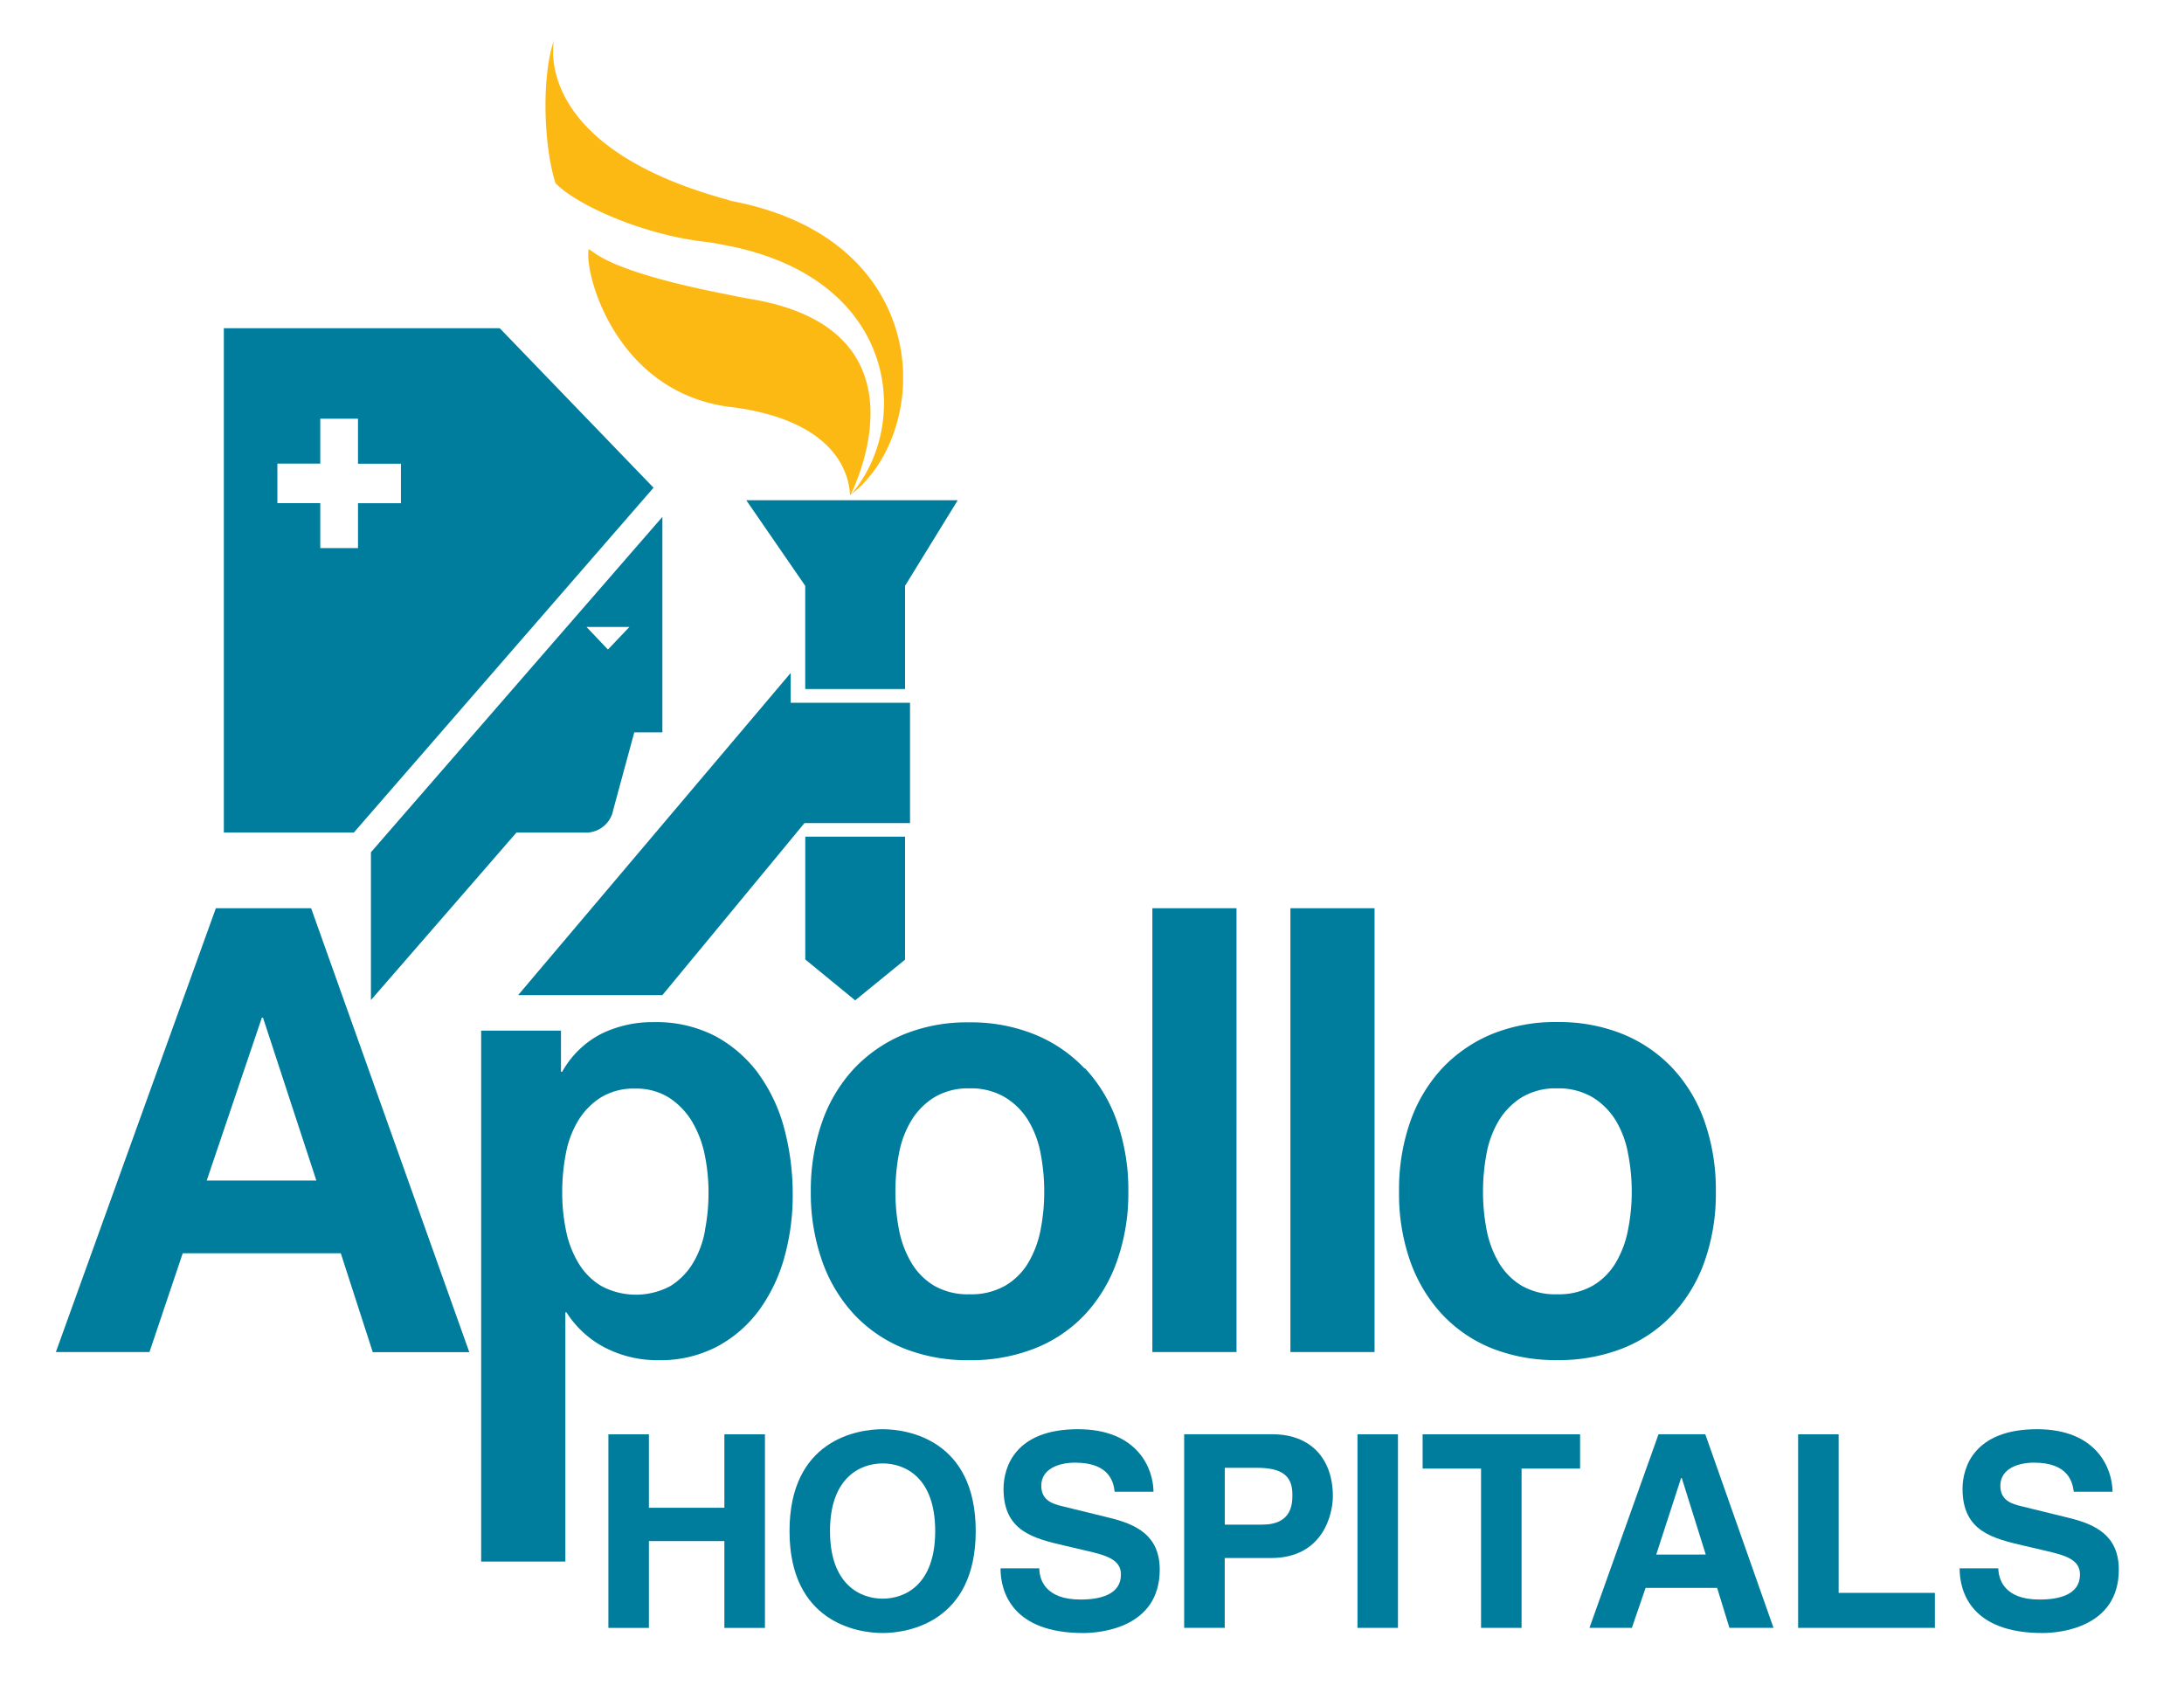
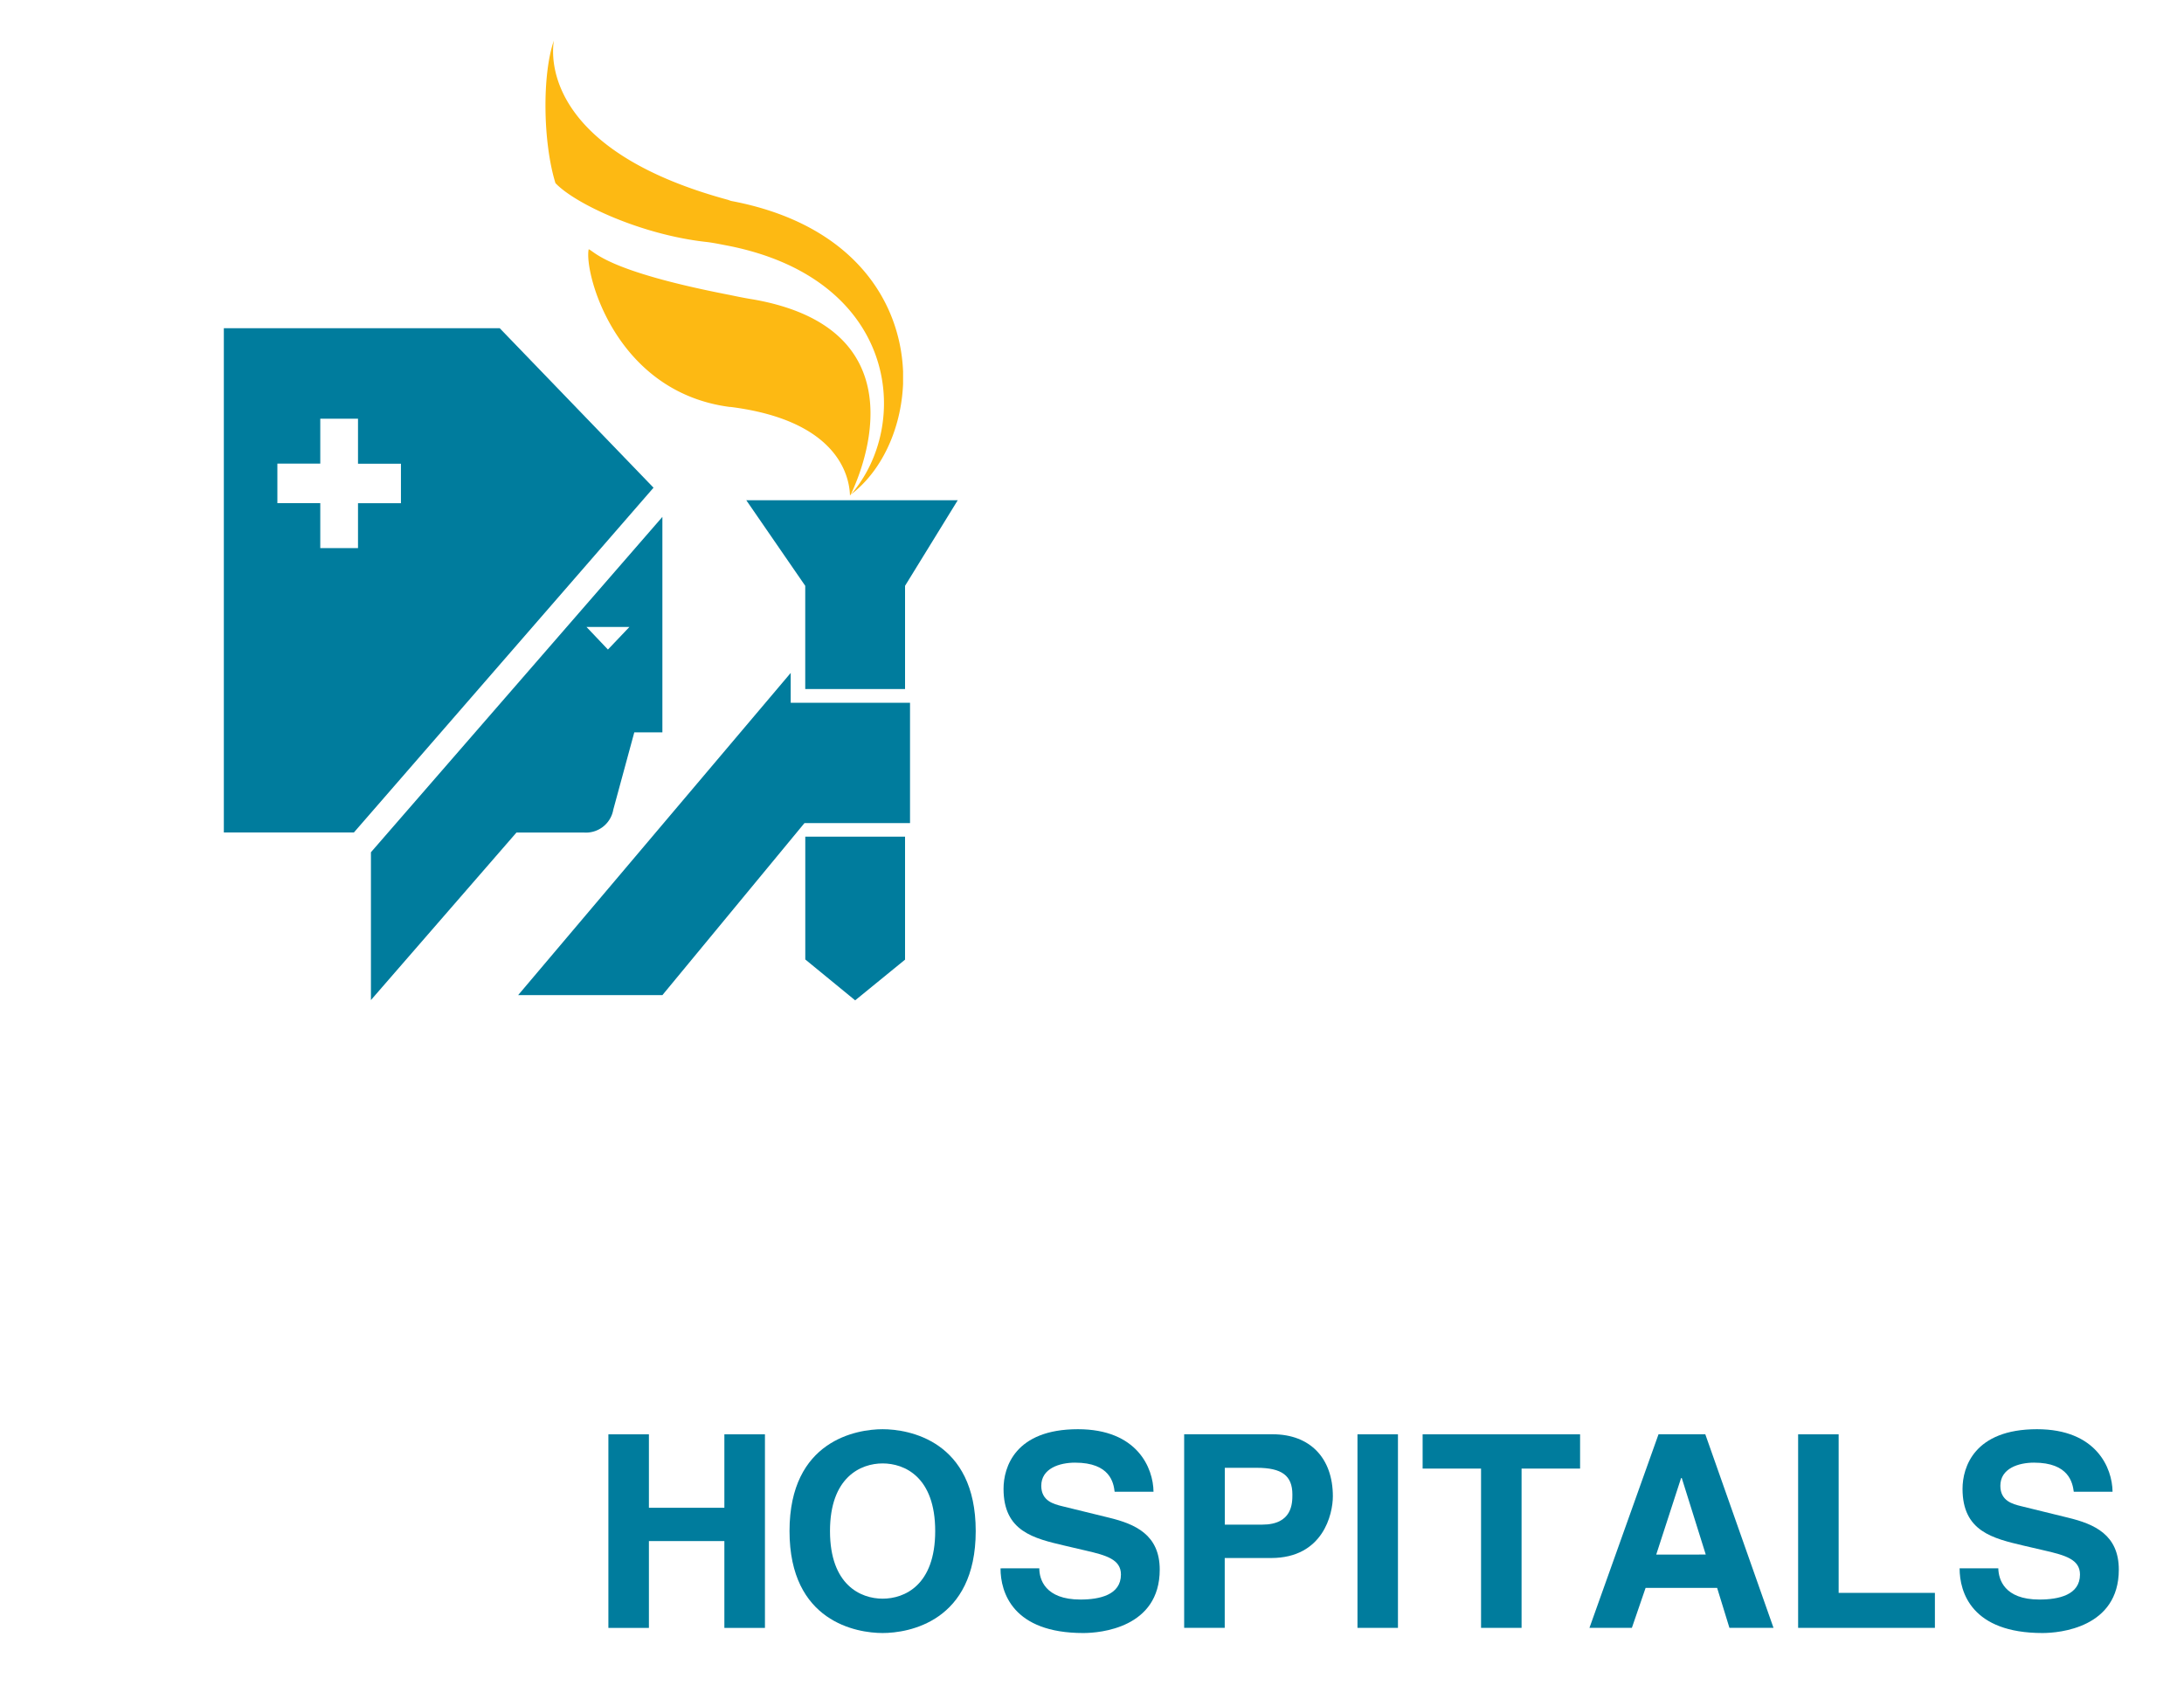
<svg xmlns="http://www.w3.org/2000/svg" viewBox="0 0 478.09 371.99">
  <defs>
    <style>.cls-1{fill:#7c7d7d;opacity:0;}.cls-2{fill:#007c9d;}.cls-3{fill:#fdb913;}</style>
  </defs>
  <g id="Layer_2" data-name="Layer 2">
    <g id="Layer_1-2" data-name="Layer 1">
-       <rect class="cls-1" width="478.09" height="371.99" />
      <polygon class="cls-2" points="142.05 337.38 142.05 356.39 133.18 356.39 133.18 314.01 142.05 314.01 142.05 330.09 158.57 330.09 158.57 314.01 167.45 314.01 167.45 356.39 158.57 356.39 158.57 337.38 142.05 337.38 142.05 337.38" />
      <path class="cls-2" d="M193.21,312.89c5.62,0,20.38,2.42,20.38,22.3s-14.76,22.32-20.38,22.32-20.38-2.42-20.38-22.32,14.78-22.3,20.38-22.3m0,37.1c4.78,0,11.51-2.92,11.51-14.8s-6.73-14.81-11.51-14.81-11.52,3-11.52,14.81,6.73,14.8,11.52,14.8" />
      <path class="cls-2" d="M227.51,343.35c0,2.36,1.23,6.83,9,6.83,4.19,0,8.87-1,8.87-5.48,0-3.3-3.2-4.2-7.7-5.24l-4.54-1.06c-6.86-1.61-13.46-3.13-13.46-12.46,0-4.72,2.53-13.05,16.28-13.05,13,0,16.5,8.5,16.55,13.69H244c-.23-1.89-.93-6.37-8.67-6.37-3.37,0-7.39,1.25-7.39,5.07,0,3.31,2.73,4,4.48,4.44l10.36,2.54c5.77,1.4,11.09,3.76,11.09,11.37,0,12.75-13,13.88-16.73,13.88-15.45,0-18.12-8.9-18.12-14.16Z" />
      <path class="cls-2" d="M268.1,356.38h-8.88V314H278.6c8.22,0,13.17,5.26,13.17,13.58,0,3.84-2.1,13.51-13.53,13.51H268.1v15.28Zm8.2-22.6c6.61,0,6.61-4.71,6.61-6.6,0-4.14-2.32-5.84-7.79-5.84h-7v12.44Z" />
      <polygon class="cls-2" points="306.02 356.38 297.16 356.38 297.16 314.01 306.02 314.01 306.02 356.38 306.02 356.38" />
      <polygon class="cls-2" points="333.08 356.38 324.21 356.38 324.21 321.51 311.42 321.51 311.42 314.01 345.89 314.01 345.89 321.51 333.08 321.51 333.08 356.38 333.08 356.38" />
      <path class="cls-2" d="M357.27,356.38h-9.33L363.06,314H373.3l14.93,42.37h-9.65l-2.69-8.74H360.23l-3,8.74Zm5.3-16.05H373.4l-5.25-16.75H368l-5.44,16.75Z" />
      <polygon class="cls-2" points="402.49 348.72 423.56 348.72 423.56 356.38 393.62 356.38 393.62 314.01 402.49 314.01 402.49 348.72 402.49 348.72" />
      <path class="cls-2" d="M437.44,343.35c.06,2.36,1.25,6.83,9,6.83,4.22,0,8.88-1,8.88-5.48,0-3.3-3.2-4.2-7.69-5.24l-4.56-1.06c-6.83-1.61-13.46-3.13-13.46-12.46,0-4.72,2.55-13.05,16.3-13.05,13,0,16.49,8.5,16.54,13.69h-8.49c-.26-1.89-1-6.37-8.71-6.37-3.35,0-7.36,1.25-7.36,5.07,0,3.31,2.7,4,4.48,4.44l10.34,2.54c5.8,1.4,11.11,3.76,11.11,11.37,0,12.75-13,13.88-16.71,13.88-15.49,0-18.14-8.9-18.14-14.16Z" />
-       <path class="cls-2" d="M47.25,198.84,12.23,296H32.72L40,274.37H74.6l7,21.65h21.13L68.11,198.84Zm-2,59.61,12.07-35.66h.25l11.68,35.66Zm120.88-23.27a28.75,28.75,0,0,0-9.46-8.3,28.1,28.1,0,0,0-13.64-3.11,25.44,25.44,0,0,0-11.41,2.56,20.62,20.62,0,0,0-8.55,8.3h-.27v-9H105.33V341.87h18.43V287.3H124a21.9,21.9,0,0,0,8.63,7.83,25,25,0,0,0,11.47,2.65,26.73,26.73,0,0,0,12.91-3,27.61,27.61,0,0,0,9.2-8,36.06,36.06,0,0,0,5.51-11.58,50.44,50.44,0,0,0,1.81-13.6,56.09,56.09,0,0,0-1.81-14.37,36.13,36.13,0,0,0-5.57-12m-11.82,34.15a20.75,20.75,0,0,1-2.65,7.16,14.93,14.93,0,0,1-4.91,5,16,16,0,0,1-15.13,0,14.59,14.59,0,0,1-5-5,22.35,22.35,0,0,1-2.74-7.16,41,41,0,0,1-.83-8.29,45,45,0,0,1,.78-8.45,21.88,21.88,0,0,1,2.65-7.2,15.67,15.67,0,0,1,4.93-5.12,13.77,13.77,0,0,1,7.6-2,13.52,13.52,0,0,1,7.45,2,16.22,16.22,0,0,1,5,5.19,23.48,23.48,0,0,1,2.78,7.26,41.42,41.42,0,0,1,.84,8.32,43.22,43.22,0,0,1-.79,8.29m83.14-35.44a31.18,31.18,0,0,0-11-7.49,37.09,37.09,0,0,0-14.32-2.63,36.62,36.62,0,0,0-14.27,2.63,31.59,31.59,0,0,0-10.9,7.49,33.2,33.2,0,0,0-7,11.69,45.52,45.52,0,0,0-2.47,15.33A44.82,44.82,0,0,0,180,276.15a33.34,33.34,0,0,0,7,11.64,30.62,30.62,0,0,0,10.9,7.42,37.56,37.56,0,0,0,14.27,2.57,38,38,0,0,0,14.32-2.57,30.24,30.24,0,0,0,11-7.42,33.34,33.34,0,0,0,7-11.64A44.57,44.57,0,0,0,247,260.91a45.27,45.27,0,0,0-2.47-15.33,33.2,33.2,0,0,0-7-11.69m-9.72,35.25a22.49,22.49,0,0,1-2.66,7.21,14.32,14.32,0,0,1-5.07,5.1,14.94,14.94,0,0,1-7.83,1.9,14.73,14.73,0,0,1-7.8-1.9,14.4,14.4,0,0,1-5-5.1,22.51,22.51,0,0,1-2.67-7.21,43.23,43.23,0,0,1-.77-8.23,44.33,44.33,0,0,1,.77-8.32,21.68,21.68,0,0,1,2.67-7.2,15.42,15.42,0,0,1,5-5.12,14.38,14.38,0,0,1,7.8-2,14.58,14.58,0,0,1,7.83,2,15.32,15.32,0,0,1,5.07,5.12,21.67,21.67,0,0,1,2.66,7.2,44.34,44.34,0,0,1,.78,8.32,43.24,43.24,0,0,1-.78,8.23M252.26,296h18.42V198.84H252.26V296Zm30.22,0H300.9V198.84H282.48V296Zm90.67-50.44a33.1,33.1,0,0,0-7-11.69,31.1,31.1,0,0,0-10.94-7.49,37.25,37.25,0,0,0-14.33-2.63,36.82,36.82,0,0,0-14.28,2.63,31.45,31.45,0,0,0-10.89,7.49,33.37,33.37,0,0,0-7,11.69,45,45,0,0,0-2.45,15.33,44.34,44.34,0,0,0,2.45,15.24,33.51,33.51,0,0,0,7,11.64,30.49,30.49,0,0,0,10.89,7.42,37.76,37.76,0,0,0,14.28,2.57,38.21,38.21,0,0,0,14.33-2.57,30.17,30.17,0,0,0,10.94-7.42,33.24,33.24,0,0,0,7-11.64,44.58,44.58,0,0,0,2.46-15.24,45.27,45.27,0,0,0-2.46-15.33M356.4,269.14a22.25,22.25,0,0,1-2.65,7.21,14.35,14.35,0,0,1-5.05,5.1,15,15,0,0,1-7.84,1.9,14.73,14.73,0,0,1-7.8-1.9,14.51,14.51,0,0,1-5-5.1,22.48,22.48,0,0,1-2.65-7.21,43.23,43.23,0,0,1-.77-8.23,44.33,44.33,0,0,1,.77-8.32,21.66,21.66,0,0,1,2.65-7.2,15.55,15.55,0,0,1,5-5.12,14.38,14.38,0,0,1,7.8-2,14.64,14.64,0,0,1,7.84,2,15.35,15.35,0,0,1,5.05,5.12,21.44,21.44,0,0,1,2.65,7.2,43.53,43.53,0,0,1,.8,8.32,42.45,42.45,0,0,1-.8,8.23" />
      <path class="cls-2" d="M176.28,210.05,187.2,219l10.92-8.91V183.17H176.28v26.88Zm22.94-56.2H173.09v-6.53l-59.67,70.54H145l31.1-37.66h23.11v-3.61h0V155.77h0v-1.92Zm-22.95-3h21.85v-22.6l11.53-18.73H163.37l12.9,18.73v22.6Zm-66.87-79H49v110.4H77.47l65.59-75.48L109.4,71.86ZM87.77,110.17h-9.4V120H70.11v-9.85H60.72v-8.65h9.39V91.67h8.26v9.85h9.4v8.65Zm46.48,67.09,4.6-16.93H145V113.16L81.2,186.58v32.36l31.86-36.68h14.75a6.07,6.07,0,0,0,6.44-5m3.53-40-4.7,4.94-4.69-4.94Z" />
      <path class="cls-3" d="M160.1,44a5.78,5.78,0,0,1-.7-.24c-36.9-10-39.15-28.3-38.16-34.87-2.6,7.52-2.39,22.33.35,31.2C126,44.73,140.71,51.51,154.9,53c1.54.2,3,.52,4.5.8,37.17,7.35,40.29,39.17,26.78,54.57,1.46-3,17.07-36-21.19-42.8-1.9-.3-3.65-.66-5.26-1-27.08-5.24-29.52-9.5-30.86-10-1.06,4.87,5.63,31.21,30.86,34.52h.2c23.68,3,26,15.32,26.13,19.32l0,0,0,0v.09l.06-.12c6.83-5.12,11.15-14.36,11.57-24.34V81.34C197.06,65.67,186.52,49,160.1,44" />
    </g>
  </g>
</svg>